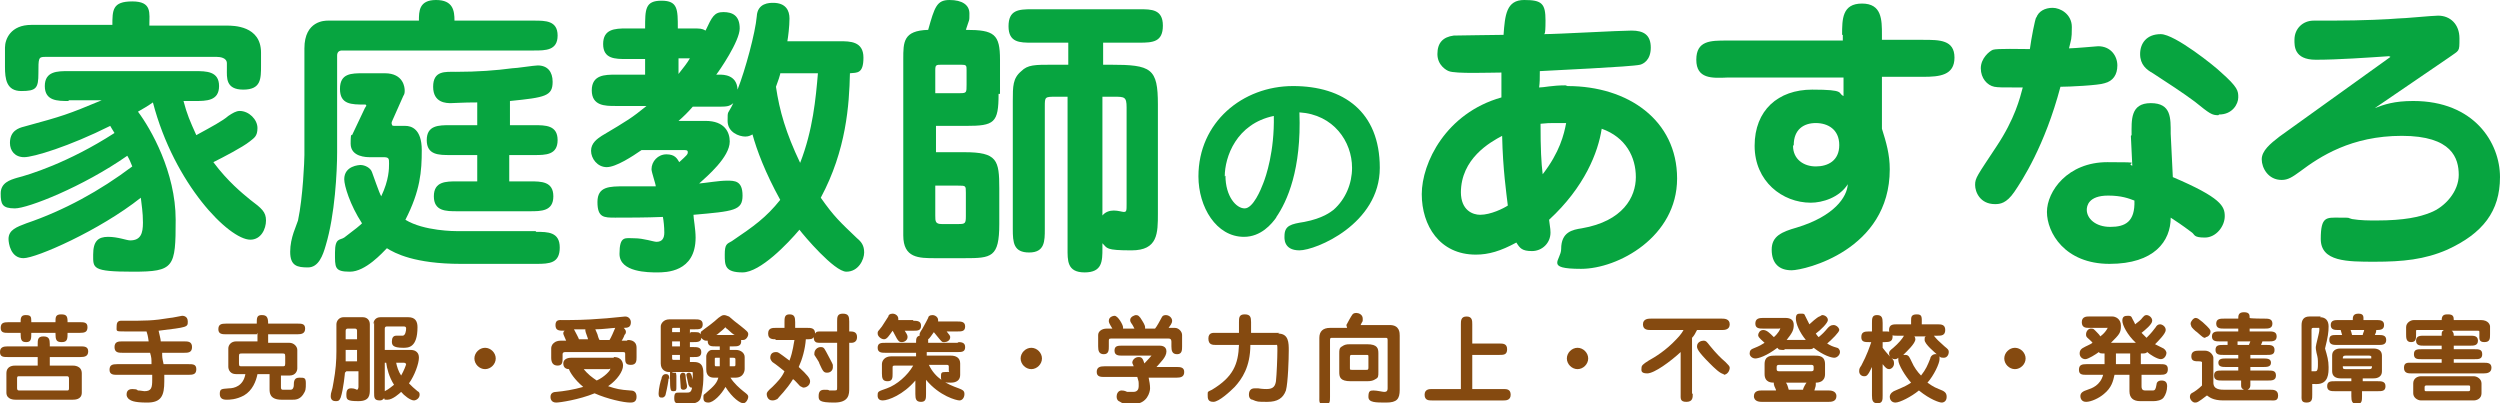
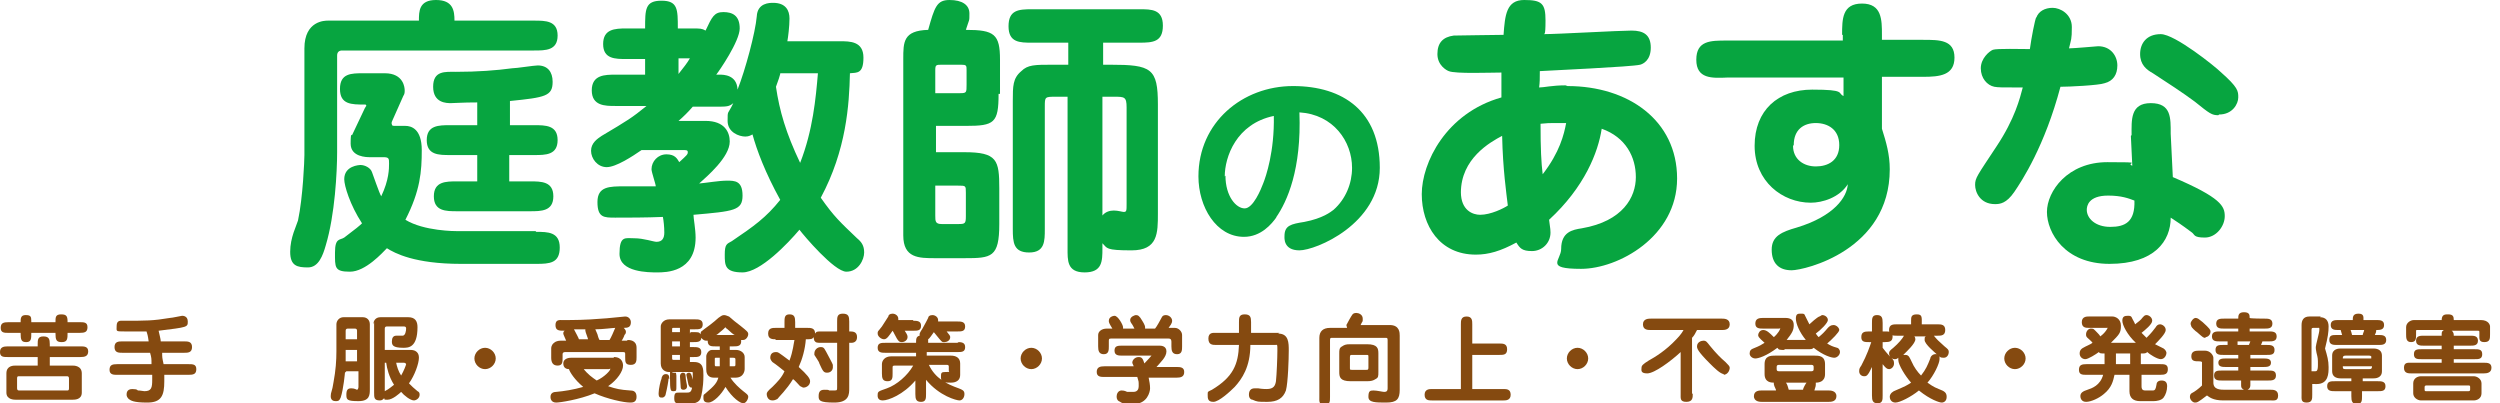
<svg xmlns="http://www.w3.org/2000/svg" id="logo" version="1.1" viewBox="0 0 351.5 56.7">
  <g id="addtext" fill="#854a10">
    <path d="M4.4,45.3h3.4c0-.7,0-1.1.8-1.1s.9.3.9,1.1h1.7c.6,0,1.1,0,1.1.7s-.4.8-1.1.8h-1.7c0,.8,0,1.3-.8,1.3s-.9-.3-.9-1.3h-3.4c0,.8,0,1.3-.7,1.3s-.8-.3-.8-1.3h-1.7c-.6,0-1.1,0-1.1-.7s.4-.8,1.1-.8h1.7c0-.5,0-1,.7-1s.8.2.8.8v.2h0ZM5.3,48.4c0-.6,0-1.1.8-1.1s.9.4.9,1.1v.3h4.3c.5,0,1.1,0,1.1.7s-.5.8-1.1.8h-4.3v1.2h3.2c.2,0,1.3,0,1.3,1.1v2.7c0,1-1,1-1.3,1H2.2c-.2,0-1.3,0-1.3-1v-2.7c0-1.1,1-1.1,1.3-1.1h3.1v-1.2H1.1C.5,50.2,0,50.2,0,49.5s.5-.8,1.1-.8h4.2v-.3h0ZM2.7,52.9c-.2,0-.3,0-.3.3v1.4c0,.3.2.3.3.3h6.7c.2,0,.3,0,.3-.3v-1.4c0-.3-.2-.3-.3-.3H2.7Z" />
    <path d="M25.9,48c.5,0,1.1,0,1.1.8s-.6.8-1.1.8h-3.1c0,.6,0,.7.2,1.6h3.5c.6,0,1.1,0,1.1.7s-.4.8-1.1.8h-3.4c0,.2,0,.8,0,.9,0,2-.4,3-2.4,3s-2.3-.3-2.6-.5c-.2-.2-.3-.4-.3-.6s0-.8.8-.8.7.2.8.2c.4,0,.7.1.9.1,1,0,1.1-.5,1.1-1.6s0-.5,0-.7h-4.9c-.5,0-1.1,0-1.1-.7s.4-.8,1.1-.8h4.8c0-.8,0-.9-.2-1.6h-3.9c-.5,0-1.1,0-1.1-.8s.6-.8,1.1-.8h3.7c-.1-.8-.2-1.1-.3-1.4-.6,0-1.8,0-3.1,0s-1.1,0-1.1-.8.6-.7.8-.7c3.4,0,4.3,0,6.7-.4.3,0,1.6-.3,1.7-.3.1,0,.8,0,.8.8s0,.8-4.1,1.3c.1.5.3,1.2.3,1.5h3.4Z" />
-     <path d="M36.1,47h-4.3c-.5,0-1.1,0-1.1-.7s.4-.8,1.1-.8h4.3c0-.8,0-1.2.7-1.2s.9.3.9,1.2h4.1c.6,0,1.1,0,1.1.7s-.5.8-1.1.8h-4.1v1.2h3c.6,0,1.1.5,1.1,1v2.6c0,.3-.2,1-1.1,1h-1.2v1.6c0,.2,0,.4.3.4h.9c.3,0,.5,0,.6-.5,0-.8.1-1.2.8-1.2s.9,0,.9.8,0,1-.4,1.6c-.5.7-1.1.7-1.5.7h-1.5c-1.7,0-1.7-1-1.7-1.5v-2.1h-1.7c-.2,1-.7,2.3-1.9,3-1.1.6-2.1.6-2.4.6s-1,0-1-.8.3-.7,1.3-.8c.7,0,2-.3,2.3-2h-1.3c-1.1,0-1.1-1-1.1-1v-2.6c0-.5.4-1,1.1-1h3v-1.2h0ZM39.7,51.5c.3,0,.4,0,.4-.4v-1c0-.4-.1-.4-.4-.4h-5.7c-.3,0-.4,0-.4.4v1c0,.4.1.4.4.4h5.7Z" />
    <path d="M48.5,52.4c0,0-.2,2.3-.6,3.5-.2.5-.4.5-.7.5s-.7-.1-.7-.7.2-.6.4-2c.3-1.6.4-3,.4-4.3v-3.8c0-.5.4-1,1-1h2.7c.6,0,1,.4,1,1v9.1c0,.8,0,1.7-1.6,1.7s-1.7-.2-1.7-.9.2-.9.7-.9.7.2.8.2.2-.2.2-.4v-2.2h-1.7,0ZM50.2,50.8v-1.6h-1.6v.4c0,.3,0,.9,0,1.2h1.7ZM50.2,47.7v-1.2c0-.2-.1-.3-.3-.3h-1c-.2,0-.3.1-.3.3v1.2h1.6,0ZM52.5,45.6c0-.5.3-1,1-1h3.9c1,0,1.3.6,1.3,1.4,0,2.9-1.3,2.9-2,2.9-1.5,0-1.6-.4-1.6-.9s.2-.8.6-.8.8,0,.9,0c.4,0,.5-.7.5-1s-.2-.3-.4-.3h-2.3c-.2,0-.3.1-.3.3v3h3.6c1.2,0,1.2.9,1.2,1.1,0,.8-.6,2.5-1.4,3.6.4.4.7.7,1.2,1.1.2.1.3.2.3.5,0,.5-.5.8-.8.8-.5,0-1.4-.7-1.8-1.2-.2.2-1.2,1.1-1.9,1.1s-.3,0-.5-.2c-.2.2-.3.3-.6.3-.8,0-.8-.4-.8-1.1v-9.9h0ZM54.1,55c.6-.3.9-.6,1.3-.9-.7-1.1-1-2.3-1.1-3.1h-.2v4ZM55.7,51c.1.5.3,1.2.7,1.8.4-.7.7-1.5.7-1.6s-.2-.2-.3-.2h-1Z" />
    <path d="M69.7,50.4c0,.8-.7,1.5-1.5,1.5s-1.5-.7-1.5-1.5.7-1.5,1.5-1.5,1.5.7,1.5,1.5Z" />
    <path d="M86.3,50.2c1.2,0,1.3.9,1.3,1.2,0,.8-.8,2-2.1,2.9,1.2.4,1.7.5,3.1.6.4,0,.9.1.9.9s-.6.8-.9.8c-.9,0-3.2-.5-5-1.3-2.2.9-4.9,1.3-5.4,1.3-.8,0-.8-.7-.8-.8,0-.6.5-.7.8-.7,1.1-.1,2.4-.3,3.8-.7-1.2-1-1.9-2.1-2-2.5-.4,0-.8-.2-.8-.8s.6-.8,1.1-.8h6ZM88.2,47.8c.3,0,1.3,0,1.3,1.1v1.3c0,.5,0,1.1-.8,1.1s-.8-.4-.8-1.1v-.4c0-.2,0-.3-.3-.3h-8.1c-.1,0-.4,0-.4.3v.5c0,.6,0,1.1-.7,1.1s-.9-.5-.9-1.1v-1.3c0-.1,0-.5.4-.8.2-.2.6-.3.9-.3h.8c-.3-.7-.4-.9-.4-1s0-.3.2-.4c-.8,0-1.3,0-1.3-.8s.6-.7,1-.7c1.5,0,3.1,0,5.5-.2.5,0,3.1-.3,3.3-.3.5,0,.8.4.8.8,0,.7-.4.8-1,.8.2.2.3.4.3.5,0,.2,0,.3-.2.5,0,.1-.3.7-.4.8h.8ZM82.7,47.8c0-.2-.4-1.1-.4-1.3s0-.1,0-.2c-.7,0-1,0-1.6,0,.1.2.7,1.3.7,1.4h1.3ZM82,51.8c.6.8,1.3,1.3,1.9,1.7,1.1-.5,1.9-1.4,1.9-1.6s0,0-.2,0c0,0-3.6,0-3.6,0ZM85.7,47.8c.2-.3.6-1.2.8-1.7-.4,0-1.7.2-2.8.2,0,0,.1.2.3.7,0,.1.2.7.3.8h1.4Z" />
    <path d="M94,53.2c0,.3-.2,1.4-.4,2.2,0,.2-.2.5-.5.5s-.5,0-.5-.6.3-1.9.4-2c0-.3.2-.7.6-.7s.5.2.5.7h0ZM97.1,46.7h.5c.6,0,.7,0,.9.3,0,0,0-.3.1-.4,0,0,.9-.7,1.2-.9.4-.3,1-.8,1.2-1,.3-.2.5-.4.8-.4s.6.2.7.2c.2.2,1.3,1.1,1.6,1.3,1,.8,1.1.9,1.1,1.2s-.3.8-.7.8-.2,0-.3,0c.1.9-.5.9-1.1.9h-.5v.5h.9c.6,0,1.2.4,1.2,1v1.7c0,0,0,1.2-1.3,1.2h-.7c.5.8,1.3,1.5,1.8,1.9.5.4.7.5.7.8s-.3.9-.7.9-1.5-.7-2.5-2.3c-.6,1.1-1.7,2.2-2.4,2.2s-.7-.4-.7-.8.1-.3.3-.5c1.3-1.1,1.6-1.5,1.8-2.2h-.6c-1.1,0-1.1-.9-1.1-1.2v-1.8c0-.3.3-.9.8-.9h1.1v-.5h-.6c-.6,0-1.1,0-1.1-.8,0,0-.1,0-.2,0-.4,0-.6-.3-.7-.4,0,.6-.6.6-1.1.6h-.5v.7h.5c.5,0,1.1,0,1.1.7s-.5.7-1.1.7h-.5v.7h.6c1.3,0,1.3,1,1.3,1.9,0,1.8-.3,2.9-.4,3.2-.1.3-.4.8-1.9.8s-1.8,0-1.8-.8.2-.8.7-.8.8,0,1,0c.4,0,.7,0,.8-.7,0,0,0,0-.1,0-.2,0-.3-.2-.4-.4-.1-.4-.3-1.4-.3-1.4,0-.2.2-.3.4-.3.3,0,.4.6.5,1,0-.5,0-.8,0-1,0-.1-.1-.1-.2-.1h-3.2c-.3,0-1.1-.2-1.1-1.2v-5.2c0-.4.4-1,1.2-1h3.6c.5,0,1.1,0,1.1.7s-.5.7-1.1.7h-.7v.6h0ZM95.1,52.9c0,.2,0,.8,0,1.4s0,.7-.4.7-.5,0-.5-1.9,0-.7.5-.7.3,0,.4.4h0ZM95.6,46.1h-.9c-.2,0-.2,0-.2.3v.3h1.1v-.6ZM95.6,48h-1.1v.7h1.1v-.7ZM95.6,49.9h-1.1v.4c0,.2,0,.3.2.3h.9v-.7h0ZM96.4,52.9c0,.5.2,1.2.2,1.4,0,.4-.3.5-.5.5-.4,0-.4-.3-.4-.5,0-.3-.1-1.2-.1-1.4,0-.3.2-.5.4-.5.3,0,.4.2.4.5h0ZM101.2,50.3h-.5c-.2,0-.2,0-.2.2v.8c0,.2.1.2.2.2h.5v-1.2h0ZM103.3,47.1c-.1,0-.7-.5-1-.8-.3-.2-.3-.3-.3-.3s0,0-.3.3c-.5.4-.9.8-1,.8h2.7ZM102.6,51.5h.6c.2,0,.2-.1.2-.3v-.6c0-.2,0-.3-.3-.3h-.5v1.2h0Z" />
    <path d="M109.1,47.7c-.5,0-1.1,0-1.1-.8s.6-.8,1.1-.8h1.2v-.8c0-.6,0-1.1.7-1.1s.8.4.8,1.1v.8h1.7c.5,0,1.1,0,1.1.8.2-.3.3-.3.9-.3h2.2v-1.4c0-.6,0-1.1.8-1.1s.9.4.9,1.1v1.4c.5,0,1.1,0,1.1.8s-.7.8-.8.8h-.3v6.4c0,.8,0,2-2.1,2s-2.2-.3-2.2-.9.2-.9.8-.9.5,0,.7.1c.2,0,.4,0,.6,0,.5,0,.5,0,.5-.5v-6.2h-2.2c-.6,0-.8,0-1-.3,0,0-.1-.3-.1-.5-.2.3-.4.3-1.1.3-.1,1.4-.5,2.8-1,3.9,1.2,1.1,1.6,1.6,1.6,2,0,.7-.7.9-.9.9s-.4-.2-.5-.2c-.2-.2-.8-.9-1-1-.9,1.5-2,2.5-2.2,2.8-.2.1-.4.2-.7.2-.7,0-.8-.7-.8-.9,0-.2.1-.4.8-1,.7-.7,1.3-1.3,1.7-2.2-.5-.4-1.1-.9-1.7-1.3,0,0-.3-.3-.3-.6,0-.7.5-.8.8-.8s.3,0,1.9,1.2c.5-1.3.6-2.5.7-2.9h-2.7ZM116.3,52.4c-.5,0-.6-.2-1.1-1.3,0-.2-.6-1-.7-1.2,0,0,0-.2,0-.2,0-.5.4-.9.9-.9s.5.2,1.1,1.3c.2.4.5.9.6,1.2,0,0,0,.2,0,.4s-.2.7-.8.7h0Z" />
    <path d="M134.6,48.1c.5,0,1.1,0,1.1.7s-.5.7-1.1.7h-4.3v.5h3.4c.7,0,1.3.3,1.3,1.1v1.6c0,1.1-1.1,1.1-1.3,1.1-.7,0-1.4,0-1.4-.7s0-.8.7-.8.4,0,.4-.2v-.6c0-.2-.2-.2-.3-.2h-2.5c.9,1.9,2.5,2.7,4.2,3.3.5.2.8.3.8.8s-.3.9-.7.9-2.8-.6-4.7-2.9v2c0,.6,0,1.1-.7,1.1s-.8-.4-.8-1.1v-1.9c-1.7,2-3.8,2.8-4.6,2.8s-.7-.7-.7-.8c0-.5.2-.5,1.3-.9,1.4-.5,2.9-1.8,3.7-3.2h-2.6c-.3,0-.3.1-.3.3v.8c0,.6,0,1.1-.7,1.1s-.8-.4-.8-1.1v-1.3c0-.5.4-1.1,1.3-1.1h3.5v-.5h-4.3c-.5,0-1.1,0-1.1-.7s.5-.7,1.1-.7h4.3c0-.5,0-.9.5-1,0,0,0-.1,0-.2s0-.2.4-.8c.4-.7.7-1.3.8-1.5,0-.2.2-.4.6-.4s.8.3.8.7,0,.2,0,.2h2.7c.5,0,1.1,0,1.1.7s-.5.7-1.1.7h-1.5c.4.5.5.6.5.8,0,.5-.5.7-.8.7s-.3,0-.5-.2c0,0-.2-.2-1-1.2-.3.4-.6.9-.8,1,0,.1,0,.2,0,.5h4.3,0ZM128.4,45.1c.5,0,1.1,0,1.1.7s-.5.7-1.1.7h-1.2c.4.6.4.7.4.9,0,.4-.4.7-.8.7s-.5-.2-.7-.5c-.3-.5-.4-.8-.6-1.1-.5.7-.8,1.2-1.2,1.2s-.9-.4-.9-.8,0-.2.6-1c.2-.3.5-.8.9-1.4,0-.2.2-.4.6-.4s.8.3.8.7,0,.2,0,.2h2.1Z" />
    <path d="M146.5,50.4c0,.8-.7,1.5-1.5,1.5s-1.5-.7-1.5-1.5.7-1.5,1.5-1.5,1.5.7,1.5,1.5Z" />
    <path d="M155.3,53c-.5,0-1.1,0-1.1-.7s.5-.8,1.1-.8h4.1c-.1-.3-.2-.4-.2-.5,0-.4.4-.8.9-.8s.6.3.8.9c.5-.5,1-1.1,1-1.1s0,0-.2,0h-3.9c-.5,0-1.1,0-1.1-.7s.5-.7,1.1-.7h5.2c.2,0,1,0,1,.8s-.8,1.5-1.4,2.2h2.8c.5,0,1.1,0,1.1.7s-.5.8-1.1.8h-3.9c.1.5.2,1,.2,1.5s-.4,2.2-2.3,2.2-1.6-.2-2.1-.4c-.3-.2-.3-.5-.3-.7,0-.3.2-.8.7-.8s.7.2.8.2c.4,0,.8,0,.8,0,.2,0,.8,0,.8-.8s0-.6-.2-1.3h-4.5ZM159.5,46.2c-.1-.2-.3-.6-.4-.7-.2-.3-.2-.4-.2-.5,0-.5.7-.7.8-.7.3,0,.5.1.9.8,0,0,.4.6.4.9s0,.2,0,.2h1.4c.2-.2.8-1.3.9-1.5.1-.2.2-.4.6-.4.5,0,.9.4.9.8s-.3.7-.5,1h.9c.5,0,1,.5,1,1v1.6c0,.5,0,1.1-.7,1.1s-.8-.5-.8-1.1v-.6c0-.2,0-.5-.4-.5h-8.1c-.3,0-.3.1-.3.4v.7c0,.5,0,1.1-.7,1.1s-.8-.5-.8-1.1v-1.6c0-.5.5-.9,1.2-.9h.8c-.5-.8-.5-.9-.5-1.1,0-.6.7-.7.8-.7.5,0,1.2,1.3,1.2,1.6s0,.2,0,.2h1.5,0Z" />
    <path d="M179.7,46.9c1.5,0,1.5,1.3,1.5,2.4s-.1,4.5-.4,5.6c-.4,1.1-1.2,1.6-2.6,1.6s-1.4,0-2.1-.3c-.2,0-.5-.2-.5-.7s.2-.9.8-.9.4,0,.5,0c.6.1,1,.1,1.2.1,1,0,1.2-.5,1.3-1.1.1-.9.2-3.3.2-4.3s0-.8-.3-.8h-3.5c0,3.1-1.2,4.8-2.2,5.9-.6.6-2.2,2.1-3,2.1s-.8-.5-.8-1,0-.4.6-.7c3-1.8,3.7-3.6,3.8-6.3h-3.2c-.5,0-1.1,0-1.1-.9s.7-.8,1.1-.8h3.2v-1.5c0-.6,0-1.1.8-1.1s.9.4.9,1.1v1.5h4Z" />
    <path d="M189.3,45.7c.1-.2.7-1.3.8-1.4.1-.2.3-.3.6-.3s.9.2.9.8,0,.2-.3.9h4.1c1.4,0,1.4,1.1,1.4,1.5v7.6c0,1.3-.4,1.8-1.9,1.8s-2.5,0-2.5-.8.2-.9.7-.9,1.3.2,1.5.2.5,0,.5-.5v-6.8c0-.3-.1-.3-.3-.3h-7.5c-.2,0-.3,0-.3.3v8c0,.7,0,1.1-.8,1.1s-.7-.5-.7-1.1v-8.3c0-.9.5-1.4,1.5-1.4h2.4,0ZM192.2,48.4c1.5,0,1.6.6,1.6,1.3v2.6c0,.6,0,.8-.4,1-.3.2-.6.3-1.2.3h-2.3c-1.5,0-1.6-.6-1.6-1.3v-2.6c0-.5,0-.8.4-1,.3-.2.5-.3,1.1-.3h2.4ZM190.1,49.9c-.2,0-.3,0-.3.3v1.5c0,.3,0,.3.3.3h2c.2,0,.3,0,.3-.3v-1.5c0-.3,0-.3-.3-.3h-2Z" />
    <path d="M205.4,54.7v-9.1c0-.5,0-1.1.8-1.1s.8.6.8,1.1v2.7h3.8c.5,0,1.1,0,1.1.8s-.5.8-1.1.8h-3.8v4.8h4.4c.4,0,1,0,1,.8s-.7.8-1,.8h-10.1c-.4,0-1,0-1-.8s.7-.8,1-.8h4.1Z" />
    <path d="M223.3,50.4c0,.8-.7,1.5-1.5,1.5s-1.5-.7-1.5-1.5.7-1.5,1.5-1.5,1.5.7,1.5,1.5Z" />
    <path d="M238,55.4c0,.5,0,1.1-.9,1.1s-.8-.5-.8-1.1v-5.9c-1.4,1.3-3.7,3-4.7,3s-.8-.5-.8-.8.2-.5,1-1c.9-.5,2.4-1.4,3.9-3,.6-.6.9-1.1,1-1.3h-4.6c-.4,0-1.1,0-1.1-.8,0-.8.8-.8,1.1-.8h10c.3,0,1.1,0,1.1.8s-.8.8-1.1.8h-3.5c-.2.4-.4.8-.7,1.1v7.8h0ZM242.4,52.6c-.5,0-1.4-.9-2-1.5-1.7-1.7-1.8-2.1-1.8-2.4,0-.6.6-.8.9-.8.4,0,.5.2.9.7.9,1.1,1.5,1.7,2.2,2.3.4.4.6.6.6.8,0,.4-.3,1-.9,1h0Z" />
    <path d="M250.9,49.2c-.7,0-.8,0-1-.3-1.6,1.2-2.7,1.5-3.1,1.5s-.8-.3-.8-.7.2-.6.5-.7c1-.4,1.1-.5,1.6-.8-.9-.8-.9-.9-.9-1.1s.2-.7.7-.7.9.4,1.5,1c.6-.5.9-1.1.9-1.2s0,0-.2,0h-2.2c-.5,0-1.1,0-1.1-.7s.5-.8,1.1-.8h3.1c.8,0,1.2.3,1.2,1s-.2,1.1-1,2.1h2.7c-.9-1.1-1.4-2.3-1.4-3s.3-.7.7-.7.5,0,.6.3c0,0,.5,1,.6,1.2.2-.2,1.1-1,1.4-1.1.1,0,.3-.2.4-.2.4,0,.8.3.8.7s-1,1.4-1.7,1.9c.2.3.3.4.4.5.5-.4.8-.7,1.3-1.3.2-.2.4-.4.8-.4s.8.4.8.7-1,1.3-1.7,1.9c.5.3.7.4,1.4.6.1,0,.4.2.4.6s-.4.8-.8.8-1.5-.3-2.9-1.4c-.2.2-.3.2-.9.2h-3.2ZM249.7,54.8c-.2-.4-.3-.7-.3-.8s0-.2,0-.2c-.3,0-1.3,0-1.3-1.2v-1.4c0-1.2.9-1.2,1.5-1.2h5.5c.6,0,1.5,0,1.5,1.2v1.4c0,1.1-.9,1.2-1.3,1.2,0,0,0,.2,0,.3s0,.2-.2.8h2c.2,0,1.1,0,1.1.8s-.8.8-1.1.8h-9.4c-.2,0-1.1,0-1.1-.8s.8-.8,1.1-.8h2ZM250.2,51.3c-.2,0-.4,0-.4.3v.3c0,.3.2.3.4.3h4.4c.2,0,.4,0,.4-.3v-.3c0-.3-.2-.3-.4-.3h-4.4ZM251.1,53.8c.2.2.3.7.4,1h2c0-.2.4-.9.5-1h-2.9Z" />
    <path d="M262.8,48.1c-.6,0-1.1,0-1.1-.7s.4-.8,1.1-.8h.4v-1.2c0-.6,0-1.1.7-1.1s.8.4.8,1.1v1.2h.3c.6,0,1.1,0,1.1.7s-.4.8-1.1.8h-.3v.8c.6.8,1.1,1.3,1.3,1.5.2.2.3.3.3.7,0,.5-.4.8-.7.8s-.5-.2-.9-.7v4.4c0,.6,0,1.1-.7,1.1s-.8-.4-.8-1.1v-4c-.6,1.3-.8,1.3-1.1,1.3-.4,0-.7-.3-.7-.7s.1-.5.3-.8c.8-1.5,1.2-2.7,1.4-3.3h-.2,0ZM271.9,47.2c.4.5.7.8,1.5,1.5.5.4.6.5.6.8s-.2.8-.7.8-.5-.1-.6-.2c0,.2,0,.4,0,.4,0,.6-.8,2.3-1.7,3.3.3.2.8.6,1.6.9.8.3,1.1.5,1.1,1.1s-.4.8-.7.8-1.6-.4-3.2-1.7c-1.1.9-2.7,1.7-3.3,1.7s-.8-.5-.8-.8c0-.5.5-.8.8-.9,1.4-.6,1.6-.7,2.2-1.1-.8-.9-1.8-2.5-1.8-3.2s0-.2,0-.3c-.2.2-.4.2-.5.2-.5,0-.8-.5-.8-.8s.1-.4.6-.8c.7-.6,1.3-1.3,1.5-1.7h-1c-.5,0-1.1,0-1.1-.8s.6-.8,1.1-.8h2v-.5c0-.5,0-.9.8-.9s.7.4.7,1.4h2.2c.5,0,1.1,0,1.1.8s-.6.8-1.1.8h-.8ZM269.1,47.2c0,0,.2.2.2.5,0,.6-1.2,1.7-1.7,2.2,0,0,.2,0,.3,0,.5,0,.6.4.9,1,.3.7.8,1.4,1.3,1.9.7-.9.9-1.4,1.3-2.4,0-.2.3-.7.9-.6-.2-.2-1.7-1.4-1.7-2s.1-.4.2-.5h-1.6Z" />
    <path d="M284.8,50.4c0,.8-.7,1.5-1.5,1.5s-1.5-.7-1.5-1.5.7-1.5,1.5-1.5,1.5.7,1.5,1.5Z" />
    <path d="M301.1,51.2h2.6c.6,0,1.1,0,1.1.7s-.4.8-1.1.8h-2.6v1.6c0,.2,0,.6.5.6h1.1c.3,0,.4-.2.5-.8,0-.3.2-.6.7-.6s.8.2.8.8-.2,1.2-.5,1.6c-.3.4-1,.5-1.4.5h-1.9c-.9,0-1.5-.4-1.5-1.4v-2.3h-2.1c-.2.9-.4,1.8-1.5,2.7-.7.6-1.8,1.1-2.5,1.1s-.8-.6-.8-.8c0-.5.4-.7,1-.9.6-.2,1.8-.6,2.2-2.1h-2.3c-.6,0-1.1,0-1.1-.7s.4-.8,1.1-.8h2.5v-1.5c-.5,0-.7,0-.8-.2-.4.3-1.5,1-1.9,1s-.8-.3-.8-.8.3-.7.5-.8c.3-.2,1.1-.5,1.3-.7,0-.1-.6-.6-.7-.7-.2-.2-.2-.3-.2-.5,0-.4.3-.8.7-.8s.4.1.9.6c.1.1.3.3.4.5.4-.3.7-.6,1-1.1,0,0,0,0,0-.1s0,0-.1,0h-2.5c-.4,0-1,0-1-.8s.7-.8,1-.8h3.3c.4,0,1.2.3,1.2,1.3s-.2,1.2-1.4,2.4h3.5c-1.2-1.1-1.9-2.5-1.9-3.1s.3-.7.8-.7.5.2.6.4c.3.5.3.6.4.8.4-.3.9-.7,1-.9.2-.2.3-.4.6-.4s.8.3.8.8-1,1.3-1.5,1.7c.3.3.5.5.7.7.8-.8.9-1,1.3-1.5.1-.2.3-.4.6-.4s.8.3.8.8-1,1.5-1.5,2c.2.1,1,.5,1.2.6.3.2.4.5.4.6,0,.4-.3.9-.8.9s-1.6-.7-1.9-1c-.2.2-.3.2-.9.2v1.5h0ZM297.5,49.7v1.5h2v-1.5h-2Z" />
    <path d="M314.7,53.5h-2.3c-.5,0-1.1,0-1.1-.7s.5-.7,1.1-.7h2.3v-.5h-1.7c-.5,0-1.1,0-1.1-.6s.6-.6,1.1-.6h1.7v-.5h-2.1c-.5,0-1.1,0-1.1-.7s.5-.7,1.1-.7h.6v-.5h-1.1c-.5,0-1.1,0-1.1-.7s.6-.7,1.1-.7h2.6v-.4h-2c-.5,0-1.1,0-1.1-.7s.6-.7,1.1-.7h2c0-.4,0-.9.8-.9s.8.4.8.8h0c0,.1,2.1.1,2.1.1.5,0,1.1,0,1.1.7s-.6.7-1.1.7h-2.1v.4h2.7c.5,0,1.1,0,1.1.7s-.6.7-1.1.7h-.9l-.2.5h.8c.5,0,1.1,0,1.1.7s-.5.7-1.1.7h-2.3v.5h1.8c.5,0,1.1,0,1.1.6s-.6.6-1.1.6h-1.8v.5h2.5c.6,0,1.1,0,1.1.7s-.6.7-1.1.7h-2.5v.6c0,.2,0,.5-.4.7h3.3c.3,0,1,0,1,.8s-.5.7-1,.7h-6.7c-1.5,0-2-.5-2.3-.7-1.3,1-1.4,1-1.7,1s-.7-.4-.7-.8.2-.5.4-.6c.2-.1.8-.5,1.3-1,0,0,0-.2,0-.3v-2.7c0-.2,0-.3,0-.3,0,0-.1-.1-.4-.1-.6,0-1.1,0-1.1-.7s.5-.8,1.1-.8h.8c.8,0,1.2.7,1.2,1v3.5c0,1,1,1,1.7,1h2.6c-.4-.2-.4-.4-.4-.7v-.6h0ZM310.1,47.5c-.3,0-.3,0-1.2-.8-.2-.1-.8-.7-.8-.8,0-.1-.1-.2-.1-.4,0-.3.4-.8.7-.8s.5.2,1,.6c1,.9,1.1,1.1,1.1,1.3,0,.5-.4.8-.7.8h0ZM314.6,48v.5h1.6l.2-.5h-1.8Z" />
    <path d="M326.2,44.6c.8,0,1.2.5,1.2,1.3s-.1,1.5-.5,3.1c.3,1,.5,1.7.5,2.6s0,2.4-1.7,2.4-.5-.1-.6-.2v1.7c0,.6,0,1.1-.8,1.1s-.7-.5-.7-1.1v-9.8c0-.7.3-1.2,1.1-1.2h1.6,0ZM325.3,46.1c-.2,0-.3,0-.3.3v5.8c.1,0,.4,0,.5,0,.2,0,.4,0,.4-.9s0-.9-.2-1.7c-.1-.5-.1-.6-.1-.8,0-.3.5-2,.5-2.4s0-.3-.2-.3h-.5ZM332.1,53.6h2.2c.5,0,1.1,0,1.1.7s-.5.7-1.1.7h-2.2v.7c0,.6,0,1.1-.7,1.1s-.8-.4-.8-1.1v-.7h-2.3c-.5,0-1.1,0-1.1-.7s.5-.7,1.1-.7h2.3v-.4h-1.5c-.7,0-1.2-.3-1.2-1v-2.2c0-1,1-1,1.2-1h4.6c.7,0,1.2.3,1.2,1v2.2c0,1-1,1-1.2,1h-1.5v.4h0ZM329.3,47.1c0-.1-.2-.6-.2-.7h-.3c-.5,0-1.1,0-1.1-.7s.6-.7,1.1-.7h2c0-.4,0-.9.8-.9s.7.5.7.9h1.8c.5,0,1.1,0,1.1.7s-.6.7-1.1.7c0,.3-.1.5-.2.7h.5c.5,0,1.1,0,1.1.7s-.6.7-1.1.7h-5.8c-.5,0-1.1,0-1.1-.7s.4-.7,1.1-.7h.8ZM333.4,50.4c0-.1,0-.2,0-.3,0,0-.1-.1-.3-.1h-3.3c-.4,0-.4.2-.4.4h4.1ZM329.4,51.5c0,.3,0,.4.4.4h3.3c.4,0,.4-.2.4-.4h-4.1,0ZM332.2,47.1c0-.2.2-.5.2-.7h-1.9c0,0,.2.6.2.7h1.4Z" />
    <path d="M343.3,47.1c0-.4,0-.5.3-.7h-3.7c-.2,0-.2,0-.2.2v.4c0,.6,0,1.1-.7,1.1s-.7-.6-.7-1.1v-1c0-.6.6-1,1.1-1h3.9c0-.8.5-.8.9-.8.7,0,.8.3.8.8h3.8c1.1,0,1.3.7,1.3.9v1.1c0,.6,0,1.1-.8,1.1s-.7-.5-.7-1.1v-.3c0-.1,0-.2-.2-.2h-3.7c.3.2.3.5.3.7h2.3c.5,0,1.1,0,1.1.7s-.6.7-1.1.7h-2.3v.5h2.9c.6,0,1.1,0,1.1.7s-.5.7-1.1.7h-2.9v.5h4.2c.5,0,1.1,0,1.1.7s-.6.8-1.1.8h-10.1c-.5,0-1.1,0-1.1-.8s.6-.7,1.1-.7h4.2v-.5h-2.8c-.6,0-1.1,0-1.1-.7s.5-.7,1.1-.7h2.8v-.5h-2.5c-.5,0-1.1,0-1.1-.7s.6-.7,1.1-.7h2.5ZM347.8,52.9c.5,0,1.1.4,1.1,1v1.4c0,.7-.6,1-1.1,1h-7.4c-.5,0-1.1-.4-1.1-1v-1.4c0-.7.6-1,1.1-1h7.4ZM347.3,54.4c0-.2-.1-.2-.2-.2h-6c0,0-.2,0-.2.2v.4c0,.2.1.2.2.2h6c0,0,.2,0,.2-.2v-.4Z" />
  </g>
  <g id="name" fill="#07a540">
-     <path d="M9.6,14.2c-1.5,0-3.3,0-3.3-2.1s1.8-2.1,3.3-2.1h17.8c1.6,0,3.4,0,3.4,2.1s-1.8,2.1-3.4,2.1h-1.6c.5,1.9.9,2.8,1.8,4.8,2.2-1.2,3.7-2,4.5-2.7.6-.4,1.1-.7,1.6-.7,1.3,0,2.5,1.2,2.5,2.4s-.5,1.4-1.1,1.9c-1,.8-3.7,2.2-5.1,2.9,2,2.7,4.1,4.4,5.2,5.3,1.6,1.2,2.2,1.7,2.2,2.9s-.7,2.7-2.2,2.7c-3,0-10.7-7.8-13.7-19.3-.7.5-1.4.9-2.1,1.3,1.8,2.4,5.3,8.5,5.3,15.2s-.2,7.3-6,7.3-5.6-.5-5.6-2.4.7-2.5,2.1-2.5,2.6.5,3.1.5c1.5,0,1.8-1,1.8-2.5s-.2-2.5-.3-3.5c-5.8,4.6-14.7,8.5-16.5,8.5s-2.1-2.1-2.1-2.7c0-1.3,1.2-1.7,2.5-2.2,5.3-1.8,10.4-4.6,14.9-8-.2-.5-.4-1-.7-1.5-6.3,4.4-14,7.4-15.8,7.4s-2-.6-2-2.1,1.3-1.9,2.3-2.2c1.6-.4,7.2-2.1,13.7-6.3-.4-.6-.4-.7-.6-1-5.8,2.9-10.8,4.4-12.1,4.4s-2-.9-2-2c0-1.7,1.2-2.1,2-2.3,5.5-1.5,6.1-1.7,10.9-3.7h-4.6,0ZM15.8,3.6c0-2.2,0-3.4,2.8-3.4s2.4,1.6,2.4,3.4h10.9c.9,0,4.8,0,4.8,3.8v1.8c0,1.9,0,3.4-2.5,3.4s-2.3-1.7-2.3-2.9v-.8c0-.8-1-.9-1.4-.9H6.3c-.9,0-.9.2-.9,2.3s-.3,2.5-2.4,2.5-2.3-1.7-2.3-3.4v-2.7c0-1.2.8-3.2,3.7-3.2,0,0,11.4,0,11.4,0Z" />
    <path d="M58.9,2.9c0-1.3,0-2.9,2.4-2.9s2.6,1.5,2.6,2.9h11.2c1.6,0,3.3,0,3.3,2.1s-1.7,2.1-3.3,2.1h-27c-.4,0-.7.2-.7.7v13.6c0,2.7-.3,8.8-1.6,13.1-.4,1.4-1,3.1-2.5,3.1s-2.5-.2-2.5-2.2.9-3.7,1.1-4.4c.7-3.3.9-8.5.9-9.2V6.8c0-3.9,2.9-3.9,3.3-3.9h12.9,0ZM75.4,32.6c1.6,0,3.3,0,3.3,2.2s-1.4,2.3-3.3,2.3h-10.6c-6.5,0-9.3-1.5-10.4-2.2-.6.6-3,3.3-5.2,3.3s-2.1-.6-2.1-2.7.7-1.7,1.3-2.1c1.6-1.2,2.2-1.7,2.5-2-1.7-2.6-2.5-5.3-2.5-6.2,0-1.9,2.1-2,2.3-2,.6,0,1.4.4,1.6,1,.2.5,1,2.9,1.3,3.4,1.1-2.3,1.1-3.9,1.1-4.6s0-.9-.8-.9h-1.9c-.4,0-2.7,0-2.7-1.9s.2-1,.2-1.2l1.8-3.8c.1-.2.2-.3.2-.3,0-.2-.1-.2-.2-.2-1.9,0-3.5,0-3.5-2.2s1.6-2.2,3.3-2.2h3c2.7,0,2.8,2.1,2.8,2.4s0,.5-.2.8l-1.6,3.6c-.1.3,0,.3,0,.4,0,.2.2.2.5.2h1.4c.8,0,2.3.4,2.3,3.4s-.2,5.7-2.3,9.8c2.6,1.6,7,1.6,7.4,1.6h10.9ZM71.6,17.6h3.5c1.6,0,3.3,0,3.3,2.1s-1.7,2.1-3.3,2.1h-3.5v3.7h2.9c1.6,0,3.3,0,3.3,2.1s-1.7,2.1-3.3,2.1h-10.2c-1.6,0-3.3,0-3.3-2.1s1.7-2.1,3.3-2.1h2.8v-3.7h-3.8c-1.6,0-3.3,0-3.3-2.1s1.7-2.1,3.3-2.1h3.8v-3.2c-2.1,0-3.1.1-3.7.1s-2.5,0-2.5-2.3,1.7-2.1,3.2-2.1c3,0,5.7-.2,7.9-.5.6,0,3.1-.4,3.6-.4,1.4,0,2.1.9,2.1,2.3,0,2-1,2.2-6,2.7v3.5h0Z" />
    <path d="M118.1,5.8c1.4,0,3.3,0,3.3,2.3s-.9,2.1-1.9,2.2c-.1,4.4-.5,10.8-4.1,17.5,1.9,2.7,2.7,3.4,5.1,5.7.6.5,1,1,1,2s-.8,2.7-2.5,2.7-6-5.1-6.6-5.9c-1.6,1.9-5.5,6-8,6s-2.5-1-2.5-2.5.3-1.5,1-1.9c3.1-2.1,4.8-3.3,6.8-5.8-2.1-3.8-3.3-7-3.9-9.2-.2.1-.5.3-1,.3-.9,0-2.5-.6-2.5-2.2s0-.8.8-2.5c-.6.5-.9.5-2.5.5h-3.2c-.6.7-1.3,1.4-2,2h3.8c2.7,0,3.4,1.6,3.4,2.9,0,2.2-3.2,4.9-4.3,5.9,1.1-.1,2.8-.4,3.9-.4s2.2,0,2.2,2.1-1.2,2.2-6.9,2.7c0,.5.3,2,.3,3.2,0,4.9-4.2,4.9-5.4,4.9s-5.3,0-5.3-2.6.8-2.2,2.1-2.2,2.7.5,3.1.5c.8,0,1.1-.5,1.1-1.3s-.1-1.7-.2-2.2c-2.3.1-5.1.1-6.7.1s-2.5,0-2.5-2.2,1.7-2.2,3.8-2.2,3.3,0,4.4,0c0-.3-.6-2-.6-2.4,0-1.1.9-2.1,2.1-2.1s1.5.6,1.8,1.1c1.1-1,1.2-1.1,1.2-1.4s-.2-.3-.7-.3h-5.8c-1.3.9-3.6,2.4-4.9,2.4s-2.2-1.2-2.2-2.3.9-1.7,1.5-2.1c3.7-2.2,4.2-2.5,6.3-4.2h-4.4c-1.4,0-3.3,0-3.3-2.2s1.9-2.2,3.3-2.2h4.2v-2.2h-2.6c-1.6,0-3.3,0-3.3-2.1s1.6-2.2,3.3-2.2h2.6c0-2.7,0-3.9,2.3-3.9s2.3,1.2,2.3,3.9h2c1.1,0,1.4,0,1.9.3.9-1.9,1.2-2.6,2.5-2.6s2.3.5,2.3,2.3-2.9,6-3.3,6.5h.5c.5,0,2.4,0,2.5,2.1,1.1-2.8,2.5-8,2.7-10.3.1-1.9,1.8-1.9,2.3-1.9,1.8,0,2.3,1.1,2.3,2.2s-.2,2.7-.3,3.2h7.2ZM95.4,8.2v2.2h0c.7-.9,1.2-1.5,1.6-2.2h-1.7ZM109.7,10.4c-.1.4-.2.7-.6,1.8.5,3.4,1.4,6.5,3.4,10.7,1.8-4.6,2.2-9.1,2.5-12.6h-5.3,0Z" />
    <path d="M140.4,13.2c0,4.1-.6,4.5-4.6,4.5h-4.2v3.7h4c4.6,0,4.9,1.1,4.9,5.1v5c0,4.7-1.1,4.8-4.9,4.8h-4.1c-2.3,0-4.5,0-4.5-3.2V8.3c0-2.4,0-4,3.5-4.1.9-3.2,1.2-4.2,3-4.2s2.8.7,2.8,1.9,0,.7-.5,2.3c4,0,4.8.6,4.8,4.2v4.8h0ZM131.5,13.1h3.5c.9,0,.9-.1.9-1.2v-2c0-.7,0-.8-.8-.8h-2.6c-.9,0-1,0-1,.8v3.2h0ZM131.5,26.1v4.2c0,.8,0,1.2.9,1.2h2.4c.9,0,1-.1,1-1.1v-3.3c0-1,0-1-1.1-1h-3.3ZM155,9.1h1.1c5.8,0,6.7.5,6.7,5.6v15.3c0,2.8,0,5.2-3.7,5.2s-3.4-.3-4.1-1v.7c0,1.8,0,3.4-2.5,3.4s-2.4-1.7-2.4-3.4V13.6h-1.6c-1.6,0-1.6,0-1.6,1.4v17.2c0,1.7,0,3.3-2.2,3.3s-2.3-1.4-2.3-3.3V14.2c0-2.1,0-3.2,1.2-4.2.9-.9,1.9-.9,4.4-.9h2.2v-3.1h-5.1c-1.7,0-3.3,0-3.3-2.3s1.4-2.4,3.3-2.4h15.1c1.7,0,3.3,0,3.3,2.3s-1.4,2.4-3.3,2.4h-5.1v3.1h0ZM155,30.3c.4-.5,1-.7,1.6-.7s1.2.2,1.4.2c.4,0,.4-.2.4-1.1v-13.6c0-1.5-.3-1.5-1.8-1.5h-1.6v16.7h0Z" />
    <path d="M179.5,30.5c-.7,1-2.2,2.8-4.6,2.8-3.9,0-6.4-4.2-6.4-8.5,0-7.6,6.2-12.7,13.3-12.7s12.2,3.6,12.2,11.5-9,11.6-11.3,11.6-2.1-1.8-2.1-2c0-1.5.9-1.7,2.8-2,2.6-.5,3.7-1.4,4.1-1.7,1.7-1.5,2.6-3.7,2.6-5.9,0-3.7-2.6-7.5-7.4-7.8.3,8-1.7,12.5-3.3,14.8h0ZM172.3,24.7c0,2.9,1.5,4.6,2.7,4.6s2.3-2.7,2.6-3.5c.4-1,1.6-4.5,1.5-9.5-5.3,1.1-6.9,5.8-6.9,8.5h0Z" />
    <path d="M220.4,12.1c8.5,0,15.4,4.8,15.4,13s-8.3,12.7-13.5,12.7-2.8-1.2-2.8-2.8c0-2.4,1.6-2.7,2.9-2.9,5.8-1,7.6-4.4,7.6-7.2s-1.4-5.6-4.8-6.8c-.5,3.3-2.4,8.2-7.4,12.8.2,1.4.2,1.5.2,1.8,0,1.5-1.2,2.6-2.6,2.6s-1.7-.4-2.2-1.2c-2.2,1.2-3.9,1.7-5.7,1.7-5.1,0-7.6-4.1-7.6-8.5s3.4-11.4,11.2-13.6c0-2.8,0-3.2,0-3.5-1.5,0-6.5.2-7.4-.2-.3-.1-1.6-.8-1.6-2.4s.8-2.4,2.3-2.6c.6,0,5.8-.1,7-.1.2-2.8.4-4.9,2.9-4.9s3,.5,3,2.9-.2,1.7-.2,1.9c1.9,0,10.6-.5,12.3-.5s2.7.6,2.7,2.4-1.1,2.3-1.5,2.4c-1.2.3-12.6.8-14.1.9,0,1,0,1.6-.1,2.3.7,0,1.8-.3,3.7-.3h0ZM205.4,27c0,2.6,1.7,3.2,2.7,3.2,1.5,0,3.3-.9,3.9-1.3-.2-1.7-.7-5.1-.8-9.8-1.7.9-5.8,3.2-5.8,8h0ZM216.9,24.5c2.4-3.1,3-5.6,3.3-7.2-.3,0-.7,0-1.5,0s-1.2,0-2.1.1c0,3.5.1,5.5.3,7.1h0Z" />
    <path d="M259,4.9c0-2.2,0-4.4,2.8-4.4s2.8,2.3,2.8,4.4v.7h5.8c2.3,0,4.4,0,4.4,2.5s-2.1,2.7-4.4,2.7h-5.8v7.3c.6,1.9,1.1,3.6,1.1,5.7,0,11.4-12,14.2-13.8,14.2s-2.8-1-2.8-2.9,1.4-2.5,3.5-3.1c5.3-1.6,7.1-4.3,7.2-6.1-1.2,1.9-3.6,2.6-5.2,2.6-4,0-7.9-3-7.9-8s3.3-7.9,8.1-7.9,3.5.5,4.4.9v-2.6h-16.3c-2.2.1-4.4.2-4.4-2.5s2-2.7,4.3-2.7h16.3v-.8h0ZM252.1,20.5c0,1.9,1.5,2.9,3.2,2.9s3.3-.8,3.3-3-1.6-3.1-3.3-3.1-3.1.9-3.1,3.1h0Z" />
    <path d="M286.3,2.5c.3-.9,1.2-1.4,2.3-1.4s2.7.9,2.7,2.7-.1,1.7-.4,3c.7,0,4-.3,4.1-.3,1.8,0,2.7,1.4,2.7,2.7s-.6,2.2-1.8,2.5c-.8.3-5,.5-6.2.5-2.2,8.3-5.4,13.2-6.5,14.8s-2,1.7-2.7,1.7c-2.1,0-2.8-1.7-2.8-2.7s.3-1.3,3-5.4c2.6-3.9,3.3-6.8,3.7-8.3-3.1,0-3.4,0-4-.1-1-.2-1.9-1.2-1.9-2.6s1.2-2.4,1.7-2.6,4.1-.1,5.2-.1c.2-1.5.7-4.1.9-4.5h0ZM299.7,19c0-2.1-.2-4.5,2.7-4.5s2.8,2.1,2.8,4.3l.3,6.1c6.8,2.9,7.3,4.1,7.3,5.5s-1.2,3-2.8,3-1.4-.4-1.8-.7c-1.6-1.2-2.1-1.5-3-2.1,0,3.3-2.3,6.5-8.6,6.5s-8.8-4.4-8.8-7.3,2.9-7,8.5-7,2.4.1,3.5.5l-.2-4.2h0ZM296.4,27.5c-2.8,0-3,1.5-3,2,0,1.2,1.2,2.4,3.3,2.4s3.5-.7,3.4-3.7c-.8-.3-1.8-.7-3.7-.7h0ZM311.9,16.2c-.9,0-1.2-.2-3.3-1.9-1.6-1.2-3.9-2.7-5.9-4-.9-.5-1.8-1.2-1.8-2.7s.9-2.8,2.9-2.8,7.7,4.6,8.4,5.3c2.5,2.2,2.5,2.7,2.5,3.6s-.8,2.4-2.7,2.4h0Z" />
-     <path d="M335.9,7.9c-3,.2-7.2.5-10.3.5s-3-2-3-2.8c0-1.6,1.2-2.7,2.7-2.7s2.1,0,2.5,0c4.4,0,8.3-.2,9.3-.3.9,0,4.9-.4,5.7-.4,1.7,0,3,1.2,3,3.2s0,1.6-1.5,2.7l-10.4,7.1c1.3-.5,2.7-1,5.4-1,8.6,0,12.2,5.9,12.2,10.7s-2.4,7.9-7.4,10.2c-3.2,1.4-6.3,1.7-10.2,1.7s-7.6,0-7.6-3.2.8-3,2.6-3,1,0,1.8.2c1.2.2,2.4.2,3.4.2,4,0,6.1-.5,7.6-1.1,2.1-.8,4-3,4-5.3s-.9-5.5-8-5.5-11.5,2.9-14.3,5c-1.1.8-1.7,1.2-2.6,1.2-1.9,0-2.8-1.7-2.8-2.9s1.2-2.2,2.5-3.2l15.6-11.2h0Z" />
  </g>
</svg>